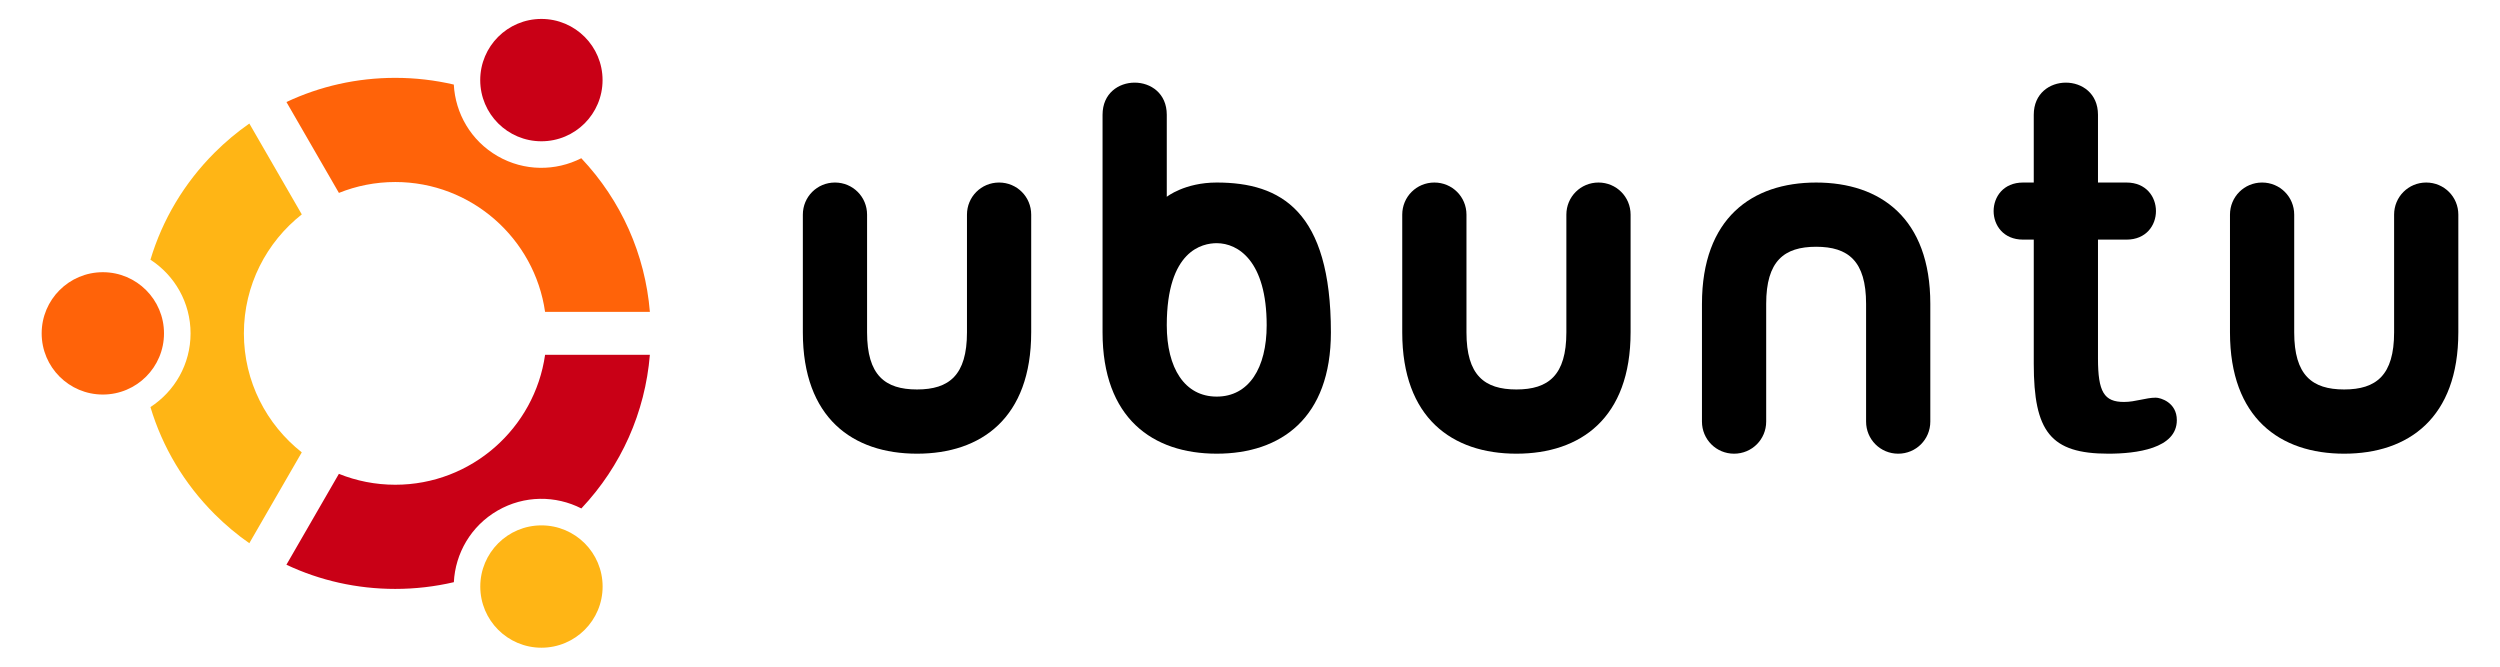
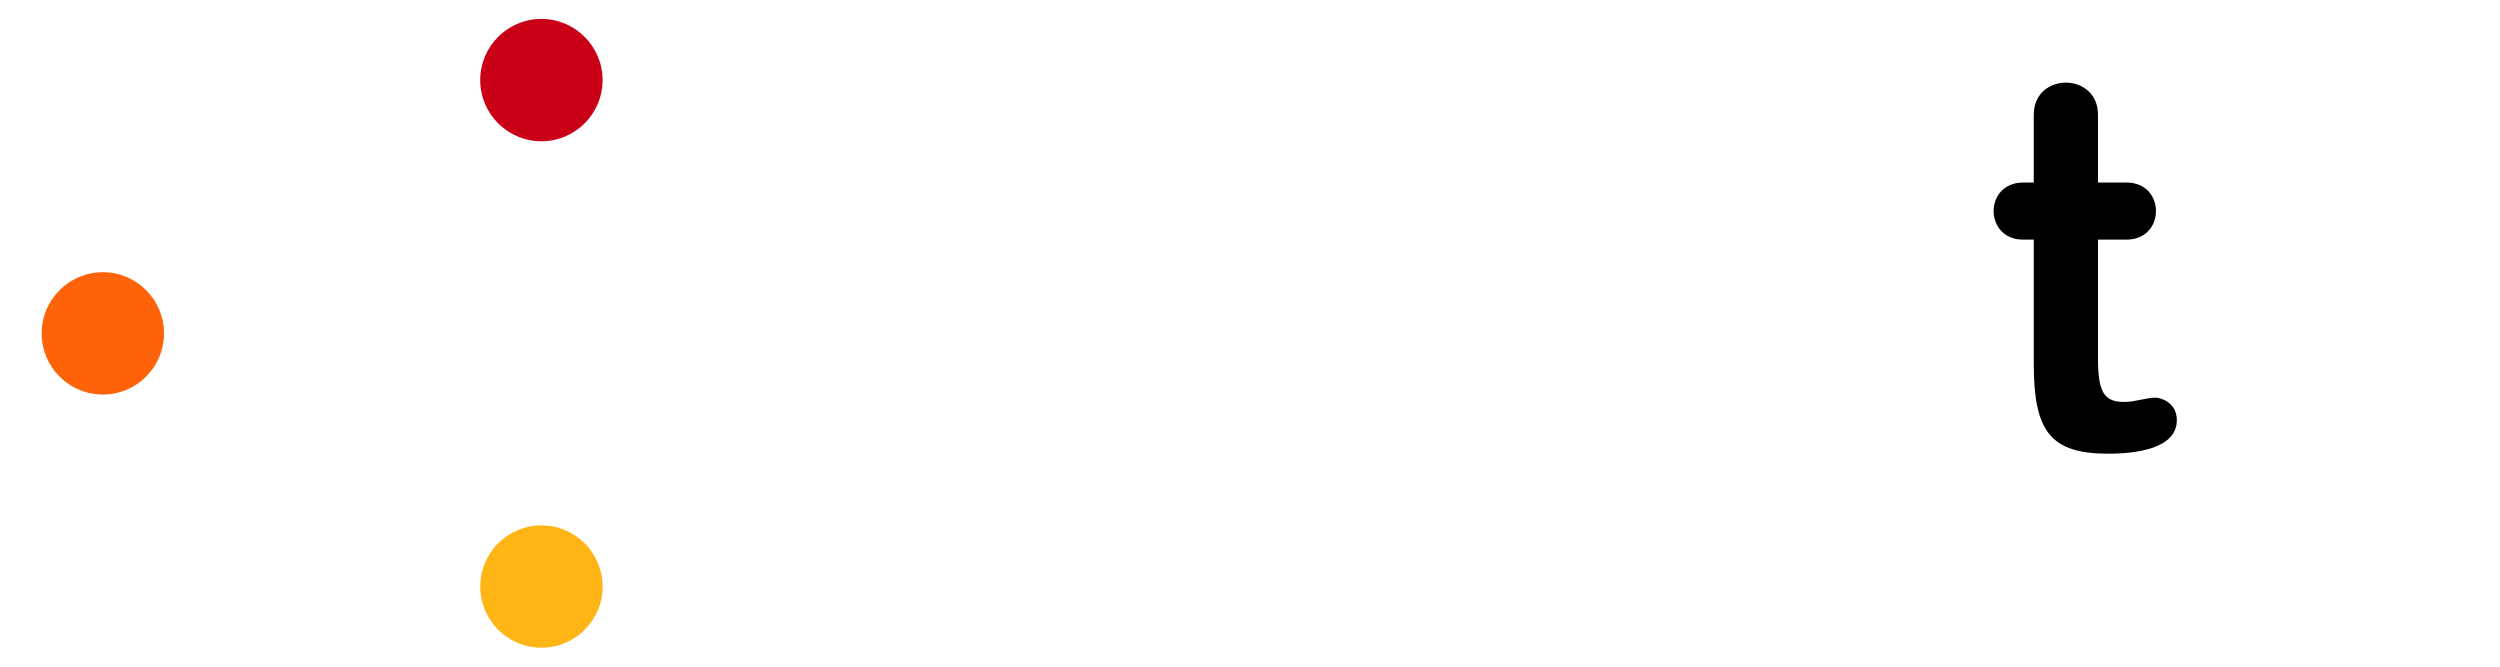
<svg xmlns="http://www.w3.org/2000/svg" xmlns:xlink="http://www.w3.org/1999/xlink" version="1.0" width="600" height="160">
  <g id="circle">
    <circle id="orange-circle" cx="9.124" cy="46.904" r="9.124" transform="matrix(1.609,0,0,1.609,10,4.541)" style="fill:#ff6309" />
    <circle id="yellow-circle" cx="74.548" cy="84.667" r="9.124" transform="matrix(1.609,0,0,1.609,10,4.541)" style="fill:#ffb515" />
    <circle id="red-circle" cx="74.54" cy="9.126" r="9.124" transform="matrix(1.609,0,0,1.609,10,4.541)" style="fill:#c90016" />
-     <path id="orange-arm" d="m 94.86,43.684 c 18.281,0 33.448,13.574 35.959,31.172 l 25.153,0 c -1.142,-13.828 -6.876,-26.717 -16.461,-36.881 -6.139,3.126 -13.687,3.186 -20.099,-0.515 -6.417,-3.706 -10.14,-10.277 -10.498,-17.164 -4.555,-1.062 -9.262,-1.612 -14.055,-1.612 -9.178,0 -18.047,2.003 -26.113,5.802 l 12.593,21.811 c 4.182,-1.683 8.745,-2.613 13.521,-2.613 l 0,0 z" style="fill:#ff6309" />
-     <path id="yellow-arm" d="m 58.534,80.012 c 0,-11.574 5.44,-21.899 13.896,-28.556 L 59.841,29.648 c -2.953,2.063 -5.746,4.398 -8.348,6.998 -7.286,7.286 -12.51,16.083 -15.386,25.684 5.793,3.752 9.629,10.266 9.629,17.682 0,7.415 -3.836,13.93 -9.629,17.68 2.875,9.601 8.1,18.398 15.386,25.684 2.6,2.6 5.39,4.932 8.341,6.996 L 72.425,108.563 C 63.971,101.906 58.534,91.581 58.534,80.012 z" style="fill:#ffb515" />
-     <path id="red-arm" d="m 130.821,85.151 c -2.505,17.605 -17.676,31.187 -35.961,31.187 -4.779,0 -9.344,-0.93 -13.526,-2.616 l -12.594,21.812 c 8.065,3.801 16.937,5.805 26.118,5.805 4.797,0 9.51,-0.554 14.066,-1.615 0.351,-6.895 4.076,-13.478 10.498,-17.185 6.414,-3.704 13.965,-3.645 20.105,-0.512 9.577,-10.166 15.304,-23.053 16.443,-36.876 l -25.15,-6e-6 0,0 z" style="fill:#c90016" />
  </g>
  <g id="text">
-     <path id="u" d="m 247.488,79.772 0,-28.257 c 0,-4.281 -3.425,-7.707 -7.707,-7.707 -4.281,0 -7.707,3.425 -7.707,7.707 l 0,28.257 c 0,10.275 -4.281,13.7 -11.988,13.7 -7.707,0 -11.988,-3.425 -11.988,-13.7 l 0,-28.257 c 0,-4.281 -3.425,-7.707 -7.707,-7.707 -4.281,0 -7.707,3.425 -7.707,7.707 l 0,28.257 c 0,20.551 11.988,29.113 27.401,29.113 15.413,0 27.401,-8.563 27.401,-29.113" />
-     <path id="b" d="m 319.416,79.772 c 0,-29.113 -11.988,-35.964 -27.401,-35.964 -7.707,0 -11.988,3.425 -11.988,3.425 l 0,-19.694 c 0,-10.275 -15.413,-10.275 -15.413,0 l 0,52.233 c 0,20.551 11.988,29.113 27.401,29.113 15.413,0 27.401,-8.563 27.401,-29.113 m -39.389,-1.713 c 0,-17.982 8.563,-19.694 11.988,-19.694 5.138,0 11.988,4.281 11.988,19.694 0,10.275 -4.281,17.126 -11.988,17.126 -7.707,0 -11.988,-6.85 -11.988,-17.126" />
    <use id="u2" xlink:href="#u" transform="translate(143.855,0)" x="0" y="0" width="986" height="257" />
    <use id="n" xlink:href="#u" transform="matrix(-1,0,0,-1,655.958,152.694)" x="0" y="0" width="986" height="257" />
    <path id="t" d="m 485.534,43.808 c -9.419,0 -9.419,13.7 0,13.7 l 2.569,0 0,29.798 c 0,16.269 4.025,21.578 17.896,21.578 6.679,0 16.441,-1.199 16.441,-8.049 0,-4.281 -3.939,-5.395 -5.052,-5.395 -2.398,0 -4.881,1.028 -7.621,1.028 -4.795,0 -6.251,-2.398 -6.251,-10.447 l 0,-28.514 6.85,0 c 9.419,0 9.419,-13.7 0,-13.7 l -6.85,0 0,-16.269 c 0,-10.275 -15.413,-10.275 -15.413,0 l 0,16.269 -2.569,0" />
    <use id="u3" xlink:href="#u" transform="translate(342.512,0)" x="0" y="0" width="986" height="257" />
  </g>
</svg>